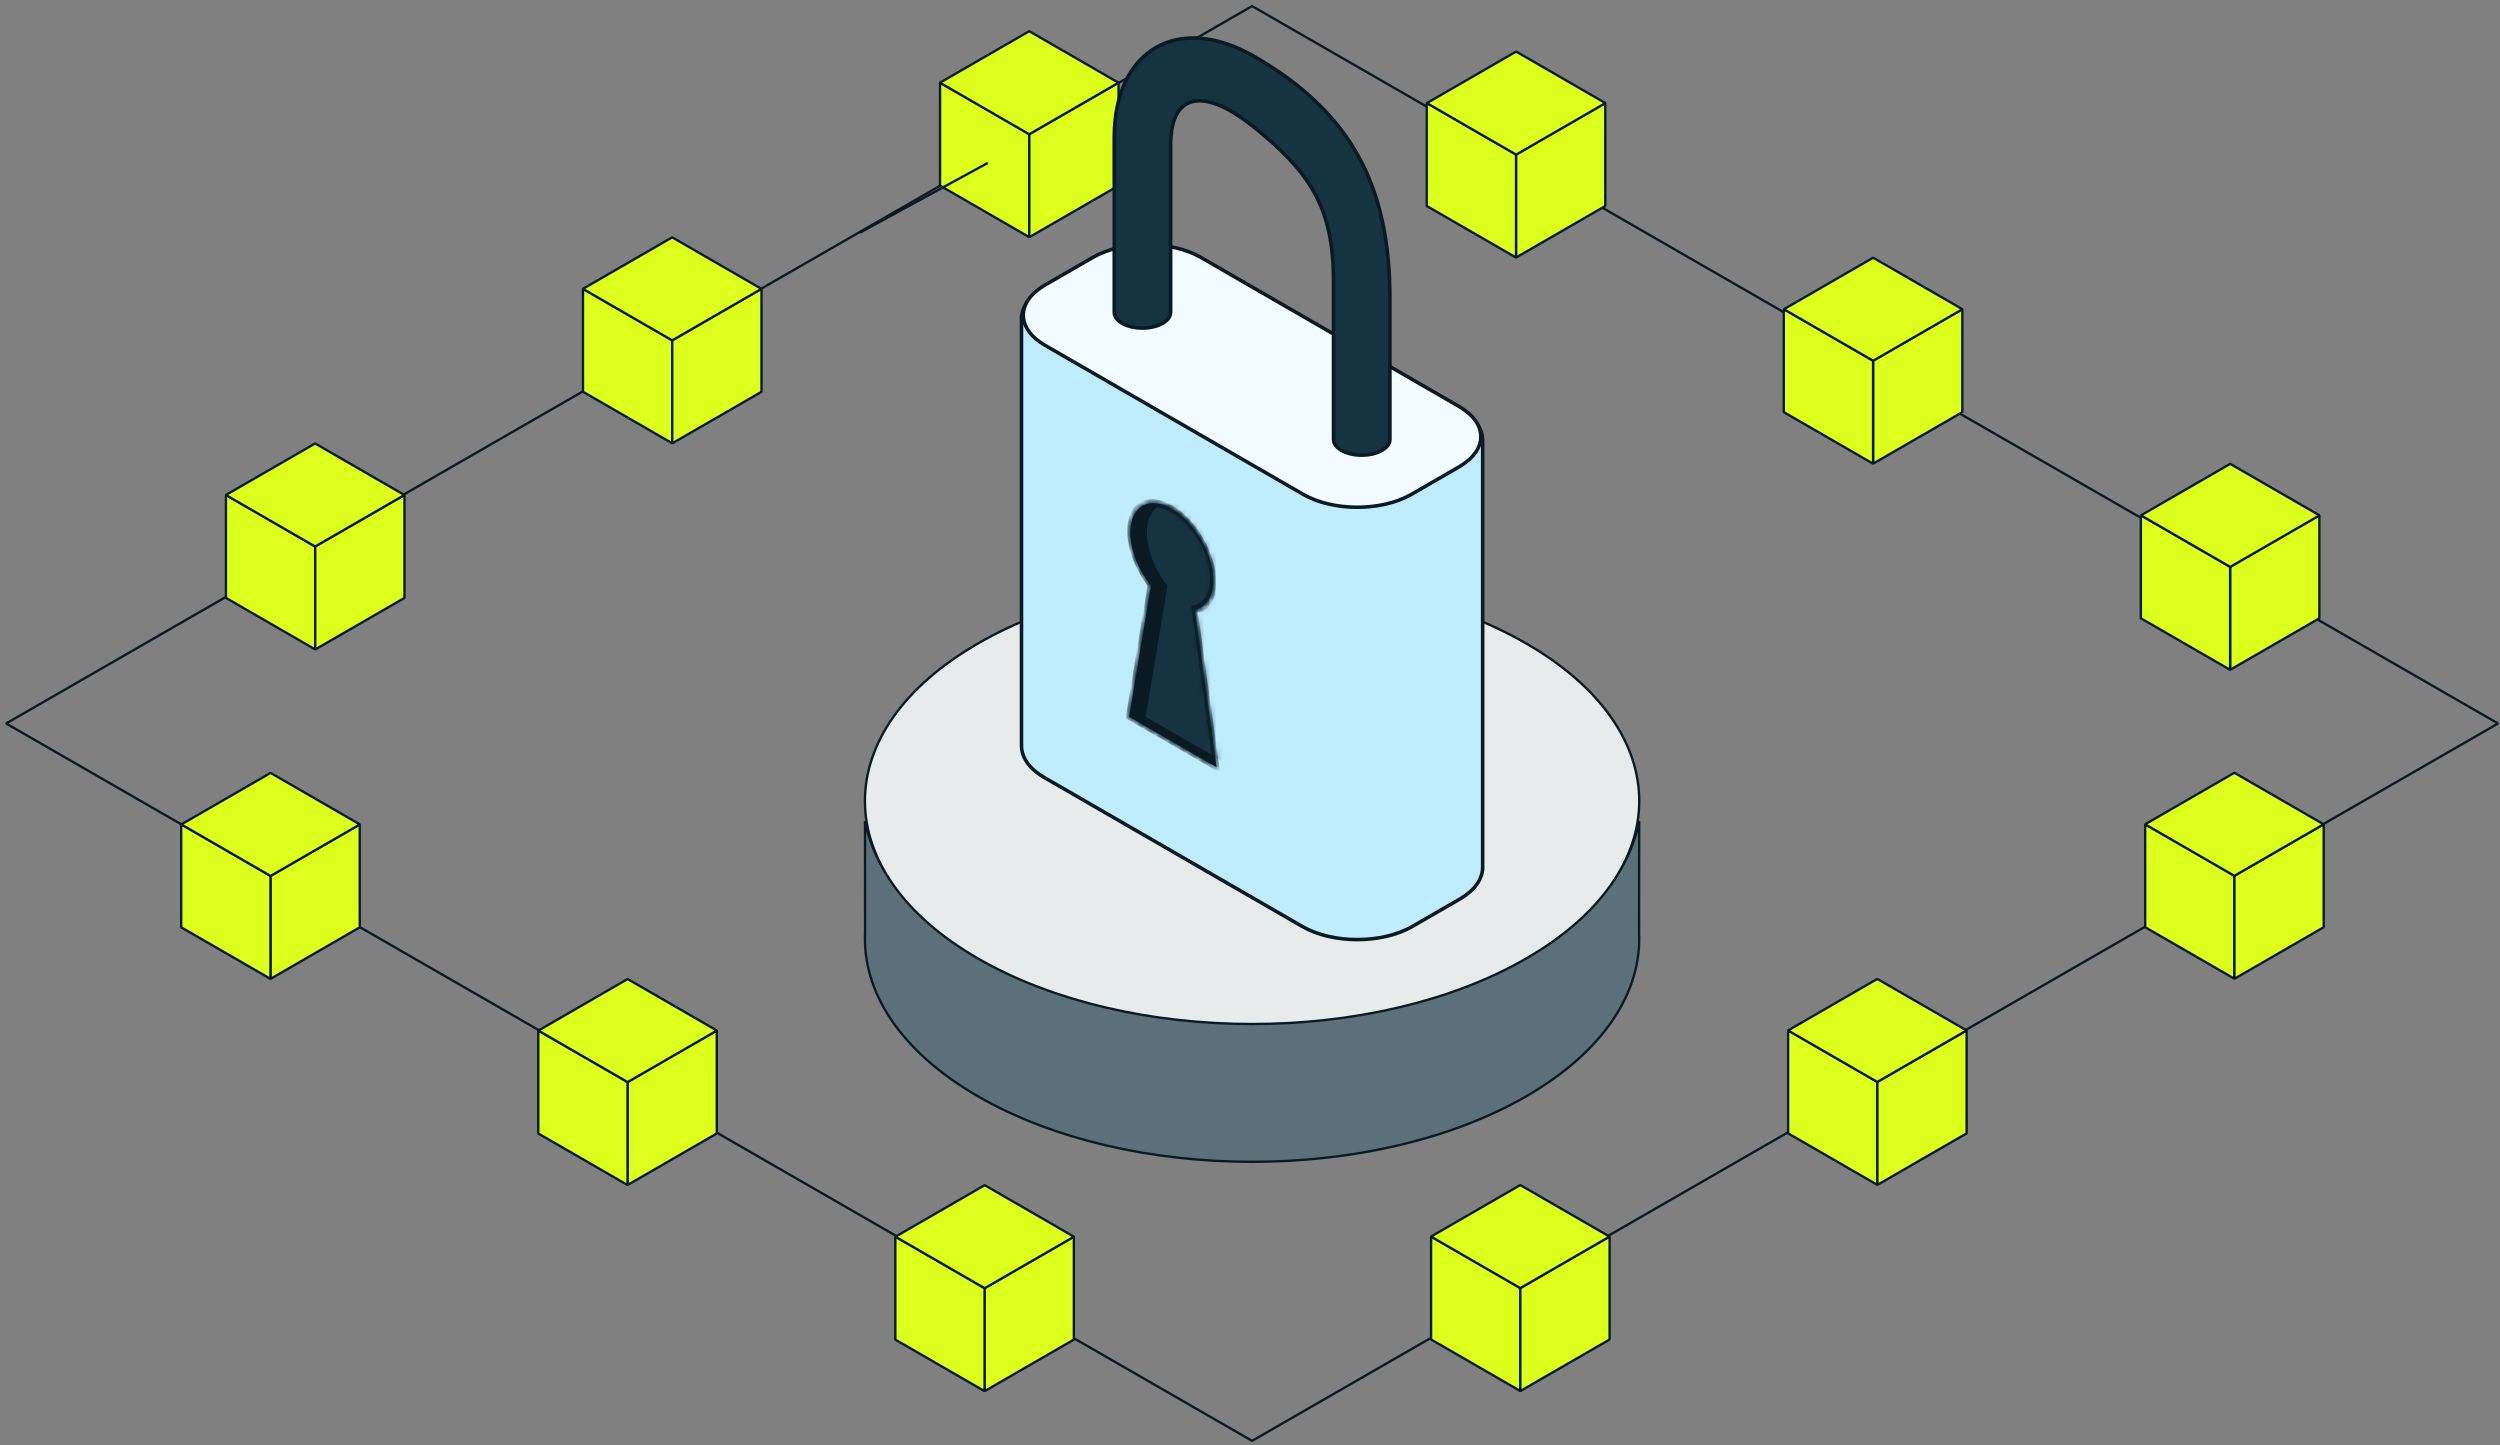
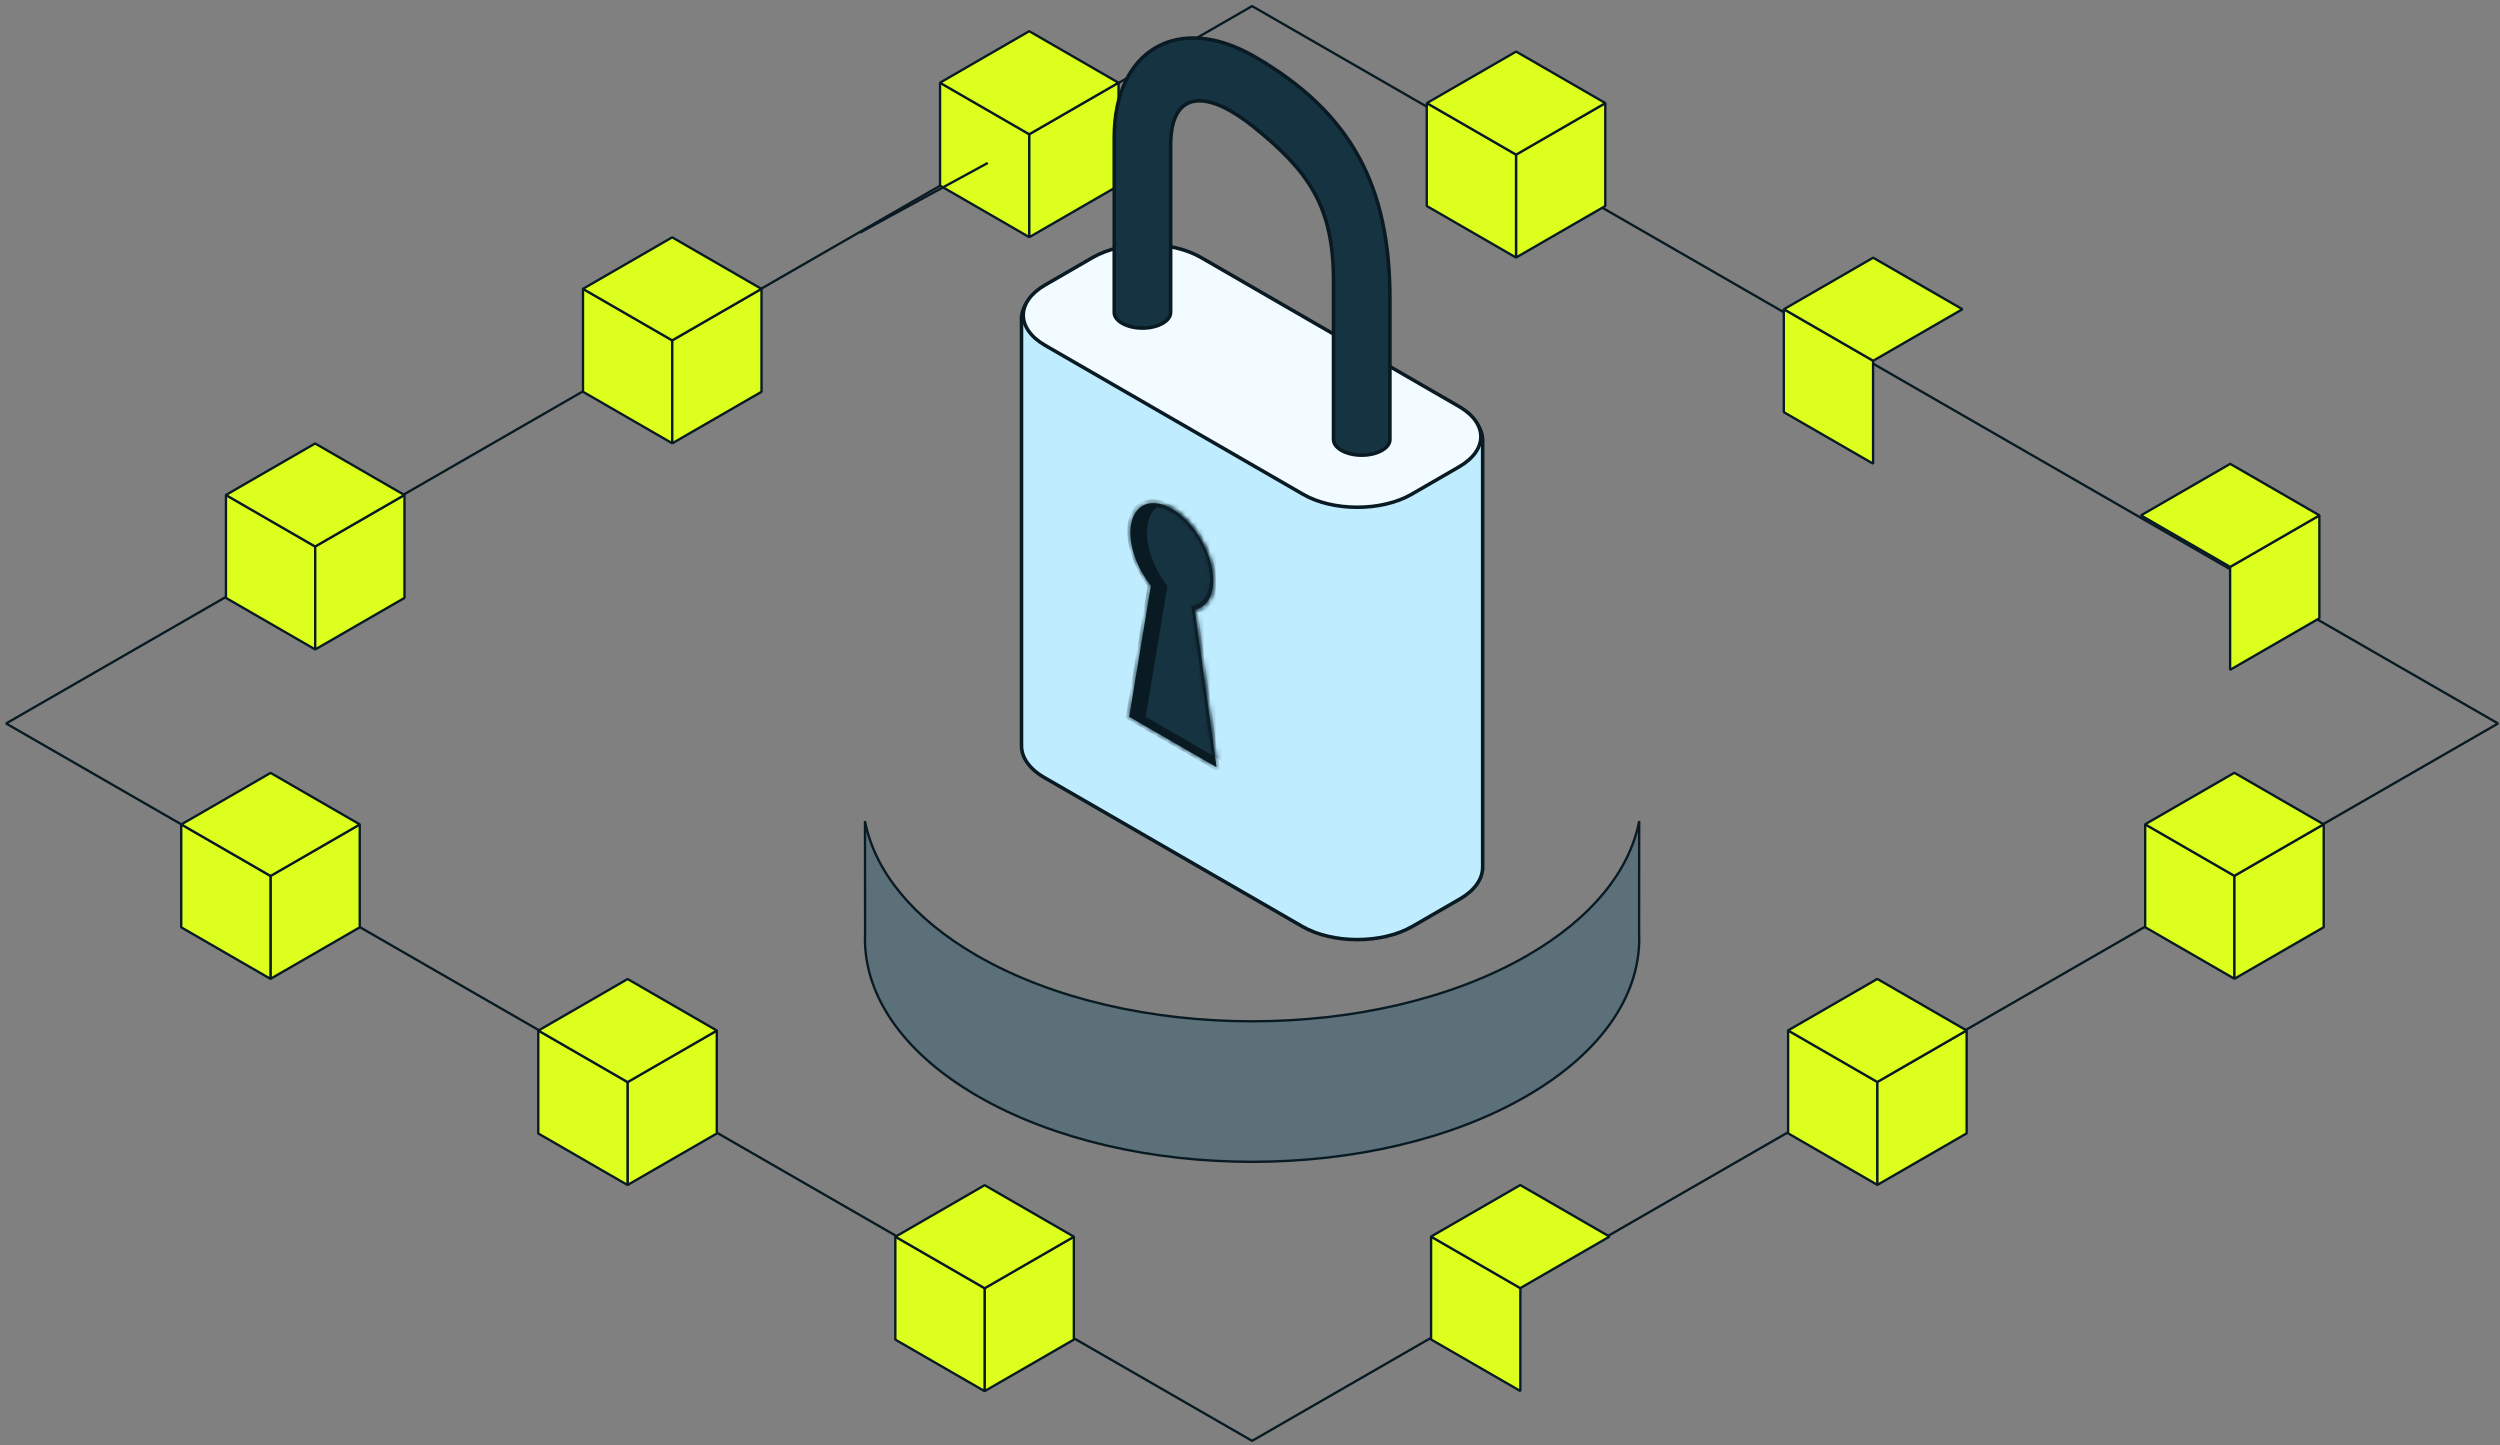
<svg xmlns="http://www.w3.org/2000/svg" width="410" height="237" viewBox="0 0 410 237" fill="none">
  <rect x="0" y="0" width="410" height="237" fill="#808080" stroke="none" />
  <path d="M409.68 118.651L205.341 236.301L1 118.65L205.34 1L409.68 118.651Z" stroke="#091A23" stroke-width="0.389" stroke-linejoin="bevel" />
  <path d="M58.997 152.084L44.358 160.536L44.358 143.633L58.997 135.181L58.997 152.084Z" fill="#DCFF1E" stroke="#091A23" stroke-width="0.389" stroke-linejoin="bevel" />
  <path d="M44.359 143.633L44.359 160.536L29.72 152.084L29.72 135.181L44.359 143.633Z" fill="#DCFF1E" stroke="#091A23" stroke-width="0.389" stroke-linejoin="bevel" />
  <path d="M59.013 135.207L44.374 143.659L29.735 135.207L44.374 126.755L59.013 135.207Z" fill="#DCFF1E" stroke="#091A23" stroke-width="0.389" stroke-linejoin="bevel" />
  <path d="M263.266 33.786L248.627 42.238L248.627 25.334L263.266 16.883L263.266 33.786Z" fill="#DCFF1E" stroke="#091A23" stroke-width="0.389" stroke-linejoin="bevel" />
  <path d="M248.627 25.334L248.627 42.238L233.988 33.786L233.988 16.883L248.627 25.334Z" fill="#DCFF1E" stroke="#091A23" stroke-width="0.389" stroke-linejoin="bevel" />
  <path d="M263.281 16.909L248.642 25.361L234.003 16.909L248.642 8.457L263.281 16.909Z" fill="#DCFF1E" stroke="#091A23" stroke-width="0.389" stroke-linejoin="bevel" />
  <path d="M351.809 152.064L366.448 160.516L366.448 143.612L351.809 135.16L351.809 152.064Z" fill="#DCFF1E" stroke="#091A23" stroke-width="0.389" stroke-linejoin="bevel" />
  <path d="M366.448 143.612L366.448 160.516L381.087 152.064L381.087 135.16L366.448 143.612Z" fill="#DCFF1E" stroke="#091A23" stroke-width="0.389" stroke-linejoin="bevel" />
  <path d="M351.794 135.187L366.433 143.638L381.072 135.187L366.433 126.735L351.794 135.187Z" fill="#DCFF1E" stroke="#091A23" stroke-width="0.389" stroke-linejoin="bevel" />
  <path d="M154.167 30.444L168.806 38.896L168.806 21.992L154.167 13.541L154.167 30.444Z" fill="#DCFF1E" stroke="#091A23" stroke-width="0.389" stroke-linejoin="bevel" />
  <path d="M168.806 21.993L168.806 38.897L183.445 30.445L183.445 13.541L168.806 21.993Z" fill="#DCFF1E" stroke="#091A23" stroke-width="0.389" stroke-linejoin="bevel" />
  <path d="M154.152 13.567L168.791 22.019L183.43 13.567L168.791 5.115L154.152 13.567Z" fill="#DCFF1E" stroke="#091A23" stroke-width="0.389" stroke-linejoin="bevel" />
  <path d="M117.554 185.891L102.915 194.343L102.915 177.44L117.553 168.988L117.554 185.891Z" fill="#DCFF1E" stroke="#091A23" stroke-width="0.389" stroke-linejoin="bevel" />
  <path d="M102.915 177.44L102.915 194.344L88.276 185.892L88.276 168.988L102.915 177.44Z" fill="#DCFF1E" stroke="#091A23" stroke-width="0.389" stroke-linejoin="bevel" />
  <path d="M117.568 169.014L102.929 177.466L88.29 169.014L102.929 160.562L117.568 169.014Z" fill="#DCFF1E" stroke="#091A23" stroke-width="0.389" stroke-linejoin="bevel" />
-   <path d="M321.822 67.593L307.183 76.044L307.183 59.141L321.822 50.689L321.822 67.593Z" fill="#DCFF1E" stroke="#091A23" stroke-width="0.389" stroke-linejoin="bevel" />
  <path d="M307.183 59.141L307.183 76.045L292.544 67.593L292.544 50.69L307.183 59.141Z" fill="#DCFF1E" stroke="#091A23" stroke-width="0.389" stroke-linejoin="bevel" />
  <path d="M321.836 50.715L307.198 59.167L292.559 50.715L307.197 42.263L321.836 50.715Z" fill="#DCFF1E" stroke="#091A23" stroke-width="0.389" stroke-linejoin="bevel" />
  <path d="M293.252 185.871L307.891 194.323L307.891 177.419L293.252 168.968L293.252 185.871Z" fill="#DCFF1E" stroke="#091A23" stroke-width="0.389" stroke-linejoin="bevel" />
  <path d="M307.891 177.42L307.891 194.323L322.53 185.872L322.53 168.968L307.891 177.42Z" fill="#DCFF1E" stroke="#091A23" stroke-width="0.389" stroke-linejoin="bevel" />
  <path d="M293.237 168.994L307.876 177.445L322.515 168.993L307.876 160.542L293.237 168.994Z" fill="#DCFF1E" stroke="#091A23" stroke-width="0.389" stroke-linejoin="bevel" />
  <path d="M95.612 64.252L110.25 72.703L110.25 55.8L95.612 47.348L95.612 64.252Z" fill="#DCFF1E" stroke="#091A23" stroke-width="0.389" stroke-linejoin="bevel" />
  <path d="M110.25 55.8L110.25 72.703L124.889 64.252L124.889 47.348L110.25 55.8Z" fill="#DCFF1E" stroke="#091A23" stroke-width="0.389" stroke-linejoin="bevel" />
  <path d="M95.597 47.374L110.236 55.825L124.875 47.374L110.236 38.922L95.597 47.374Z" fill="#DCFF1E" stroke="#091A23" stroke-width="0.389" stroke-linejoin="bevel" />
  <path d="M176.11 219.698L161.471 228.15L161.471 211.246L176.11 202.795L176.11 219.698Z" fill="#DCFF1E" stroke="#091A23" stroke-width="0.389" stroke-linejoin="bevel" />
  <path d="M161.471 211.247L161.471 228.15L146.833 219.699L146.833 202.795L161.471 211.247Z" fill="#DCFF1E" stroke="#091A23" stroke-width="0.389" stroke-linejoin="bevel" />
  <path d="M176.125 202.821L161.486 211.273L146.847 202.821L161.486 194.369L176.125 202.821Z" fill="#DCFF1E" stroke="#091A23" stroke-width="0.389" stroke-linejoin="bevel" />
  <path d="M380.377 101.4L365.738 109.852L365.738 92.948L380.377 84.496L380.377 101.4Z" fill="#DCFF1E" stroke="#091A23" stroke-width="0.389" stroke-linejoin="bevel" />
-   <path d="M365.739 92.948L365.739 109.852L351.1 101.4L351.1 84.497L365.739 92.948Z" fill="#DCFF1E" stroke="#091A23" stroke-width="0.389" stroke-linejoin="bevel" />
  <path d="M380.392 84.523L365.753 92.974L351.114 84.522L365.753 76.071L380.392 84.523Z" fill="#DCFF1E" stroke="#091A23" stroke-width="0.389" stroke-linejoin="bevel" />
  <path d="M234.699 219.678L249.338 228.13L249.338 211.226L234.699 202.775L234.699 219.678Z" fill="#DCFF1E" stroke="#091A23" stroke-width="0.389" stroke-linejoin="bevel" />
-   <path d="M249.338 211.227L249.338 228.13L263.977 219.679L263.977 202.775L249.338 211.227Z" fill="#DCFF1E" stroke="#091A23" stroke-width="0.389" stroke-linejoin="bevel" />
  <path d="M234.684 202.801L249.323 211.253L263.962 202.801L249.323 194.349L234.684 202.801Z" fill="#DCFF1E" stroke="#091A23" stroke-width="0.389" stroke-linejoin="bevel" />
  <path d="M37.056 98.058L51.695 106.51L51.695 89.607L37.056 81.155L37.056 98.058Z" fill="#DCFF1E" stroke="#091A23" stroke-width="0.389" stroke-linejoin="bevel" />
  <path d="M51.694 89.607L51.695 106.511L66.334 98.059L66.333 81.156L51.694 89.607Z" fill="#DCFF1E" stroke="#091A23" stroke-width="0.389" stroke-linejoin="bevel" />
  <path d="M37.041 81.181L51.68 89.632L66.319 81.181L51.68 72.729L37.041 81.181Z" fill="#DCFF1E" stroke="#091A23" stroke-width="0.389" stroke-linejoin="bevel" />
  <path d="M141.038 38.153L161.996 26.721" stroke="#091A23" stroke-width="0.389" stroke-linejoin="bevel" />
  <path d="M268.812 152.951H268.812L268.812 152.96C269.268 162.61 263.126 172.388 250.288 179.8C237.895 186.955 221.624 190.538 205.342 190.538C189.061 190.538 172.79 186.955 160.397 179.8C147.558 172.388 141.416 162.61 141.872 152.96L141.872 152.96L141.872 152.951L141.861 136.811L141.861 136.81L141.856 134.66C143.412 142.739 149.546 150.551 160.202 156.703C172.669 163.901 189.011 167.494 205.342 167.494C221.674 167.494 238.016 163.901 250.482 156.703C261.138 150.551 267.272 142.739 268.828 134.661L268.824 136.81V136.811L268.812 152.951Z" fill="#5C707A" stroke="#091A23" stroke-width="0.389" />
-   <path d="M160.397 105.524C172.79 98.369 189.061 94.785 205.342 94.785C221.624 94.785 237.895 98.369 250.288 105.524C262.682 112.68 268.836 122.04 268.836 131.361C268.836 140.682 262.682 150.042 250.288 157.198C237.895 164.354 221.624 167.937 205.342 167.937C189.061 167.937 172.79 164.354 160.397 157.198C148.002 150.042 141.849 140.682 141.849 131.361C141.849 122.04 148.002 112.68 160.397 105.524Z" fill="#E8EBEC" stroke="#091A23" stroke-width="0.389" />
  <path d="M167.529 52.157C167.594 50.321 168.84 48.496 171.267 47.095L179.054 42.599C184.041 39.72 192.127 39.72 197.113 42.599L239.413 67.021C241.881 68.445 243.127 70.308 243.153 72.175L243.156 72.176V142.34L243.152 142.339C243.103 144.188 241.857 146.029 239.413 147.439L231.626 151.936C226.639 154.815 218.554 154.815 213.567 151.936L171.267 127.514C168.717 126.042 167.471 124.102 167.528 122.174L167.525 122.172L167.525 52.156L167.529 52.157Z" fill="#BFEDFF" stroke="#091A23" stroke-width="0.584" />
  <mask id="path-42-inside-1_1707_43492" fill="white">
    <path fill-rule="evenodd" clip-rule="evenodd" d="M195.921 99.98C197.753 99.634 198.96 97.927 198.96 95.198C198.96 90.868 195.92 85.603 192.17 83.437C188.42 81.272 185.38 83.027 185.38 87.358C185.38 90.246 186.733 93.552 188.747 96.075L185.189 117.556L189.248 119.9V119.901L199.515 125.828L195.921 99.98Z" />
  </mask>
  <path fill-rule="evenodd" clip-rule="evenodd" d="M195.921 99.98C197.753 99.634 198.96 97.927 198.96 95.198C198.96 90.868 195.92 85.603 192.17 83.437C188.42 81.272 185.38 83.027 185.38 87.358C185.38 90.246 186.733 93.552 188.747 96.075L185.189 117.556L189.248 119.9V119.901L199.515 125.828L195.921 99.98Z" fill="#091A23" />
-   <path d="M195.921 99.98L195.641 99.332L195.365 99.384L195.422 99.793L195.921 99.98ZM188.747 96.075L189.245 96.463L189.306 96.098L189.002 95.718L188.747 96.075ZM185.189 117.556L184.69 117.168L184.587 117.793L185.189 118.141V117.556ZM189.248 119.9L189.754 120.192V119.607L189.248 119.315V119.9ZM189.248 119.901L188.742 119.609V120.193L189.248 120.485V119.901ZM199.515 125.828V126.413L200.117 126.76L200.013 126.016L199.515 125.828ZM198.454 94.906C198.454 97.431 197.337 99.011 195.641 99.332L196.201 100.629C198.168 100.257 199.466 98.424 199.466 95.491L198.454 94.906ZM192.17 84.022C195.64 86.026 198.454 90.899 198.454 94.906L199.466 95.491C199.466 90.838 196.199 85.179 192.17 82.853V84.022ZM185.886 87.65C185.886 83.642 188.699 82.018 192.17 84.022V82.853C188.14 80.526 184.873 82.412 184.873 87.066L185.886 87.65ZM189.002 95.718C187.137 93.381 185.886 90.323 185.886 87.65L184.873 87.066C184.873 90.17 186.328 93.722 188.491 96.432L189.002 95.718ZM188.248 95.686L184.69 117.168L185.688 117.945L189.245 96.463L188.248 95.686ZM185.189 118.141L189.248 120.484V119.315L185.189 116.972V118.141ZM188.742 119.607V119.609L189.754 120.193V120.192L188.742 119.607ZM189.248 120.485L199.515 126.413V125.244L189.248 119.316V120.485ZM200.013 126.016L196.42 100.168L195.422 99.793L199.016 125.641L200.013 126.016Z" fill="#091A23" mask="url(#path-42-inside-1_1707_43492)" />
  <mask id="mask0_1707_43492" style="mask-type:alpha" maskUnits="userSpaceOnUse" x="185" y="82" width="15" height="44">
    <path fill-rule="evenodd" clip-rule="evenodd" d="M195.92 99.981C197.753 99.635 198.962 97.928 198.962 95.198C198.962 90.868 195.922 85.603 192.171 83.437C188.421 81.272 185.381 83.027 185.381 87.358C185.381 90.246 186.733 93.55 188.747 96.073L185.188 117.557L189.247 119.901V119.902L199.514 125.829L195.92 99.981Z" fill="#B9C2C6" />
  </mask>
  <g mask="url(#mask0_1707_43492)">
    <path fill-rule="evenodd" clip-rule="evenodd" d="M198.628 99.981C200.46 99.635 201.668 97.928 201.668 95.199C201.668 90.868 198.628 85.603 194.878 83.438C191.128 81.272 188.088 83.028 188.088 87.358C188.088 90.246 189.44 93.551 191.454 96.074L187.896 117.558L191.955 119.901V119.902L202.222 125.83L198.628 99.981Z" fill="#163341" />
  </g>
  <mask id="path-46-inside-2_1707_43492" fill="white">
    <path fill-rule="evenodd" clip-rule="evenodd" d="M195.921 99.98C197.753 99.634 198.96 97.927 198.96 95.198C198.96 90.868 195.92 85.603 192.17 83.437C188.42 81.272 185.38 83.027 185.38 87.358C185.38 90.246 186.733 93.552 188.747 96.075L185.189 117.556L189.248 119.9V119.901L199.515 125.828L195.921 99.98Z" />
  </mask>
  <path d="M195.921 99.98L195.641 99.332L195.365 99.384L195.422 99.793L195.921 99.98ZM188.747 96.075L189.245 96.463L189.306 96.098L189.002 95.718L188.747 96.075ZM185.189 117.556L184.69 117.168L184.587 117.793L185.189 118.141V117.556ZM189.248 119.9L189.754 120.192V119.607L189.248 119.315V119.9ZM189.248 119.901L188.742 119.609V120.193L189.248 120.485V119.901ZM199.515 125.828V126.413L200.117 126.76L200.013 126.016L199.515 125.828ZM198.454 94.906C198.454 97.431 197.337 99.011 195.641 99.332L196.201 100.629C198.168 100.257 199.466 98.424 199.466 95.491L198.454 94.906ZM192.17 84.022C195.64 86.026 198.454 90.899 198.454 94.906L199.466 95.491C199.466 90.838 196.199 85.179 192.17 82.853V84.022ZM185.886 87.65C185.886 83.642 188.699 82.018 192.17 84.022V82.853C188.14 80.526 184.873 82.412 184.873 87.066L185.886 87.65ZM189.002 95.718C187.137 93.381 185.886 90.323 185.886 87.65L184.873 87.066C184.873 90.17 186.328 93.722 188.491 96.432L189.002 95.718ZM188.248 95.686L184.69 117.168L185.688 117.945L189.245 96.463L188.248 95.686ZM185.189 118.141L189.248 120.484V119.315L185.189 116.972V118.141ZM188.742 119.607V119.609L189.754 120.193V120.192L188.742 119.607ZM189.248 120.485L199.515 126.413V125.244L189.248 119.316V120.485ZM200.013 126.016L196.42 100.168L195.422 99.793L199.016 125.641L200.013 126.016Z" fill="#091A23" mask="url(#path-46-inside-2_1707_43492)" />
  <path d="M231.48 81.069C229.041 82.477 225.827 83.189 222.596 83.189C219.366 83.189 216.151 82.477 213.713 81.069L171.413 56.647C168.972 55.238 167.819 53.432 167.819 51.687C167.819 49.941 168.972 48.135 171.413 46.726L179.2 42.23C181.639 40.822 184.853 40.11 188.084 40.11C191.314 40.11 194.529 40.822 196.967 42.23L239.267 66.652C241.708 68.061 242.861 69.867 242.861 71.612C242.861 73.358 241.708 75.163 239.267 76.572L231.48 81.069Z" fill="#F2FBFF" stroke="#091A23" stroke-width="0.584" />
  <path d="M218.702 72.104L218.702 71.812H218.695V59.071V46.038C218.695 39.988 217.697 35.495 215.539 31.593C213.385 27.695 210.088 24.413 205.54 20.764C203.844 19.404 202.165 18.3 200.596 17.561C199.031 16.825 197.553 16.44 196.266 16.55C194.963 16.661 193.875 17.279 193.125 18.497C192.385 19.699 191.985 21.465 191.985 23.864L191.985 37.56L191.985 50.963H191.977L191.978 51.256C191.979 51.842 191.593 52.488 190.685 53.013C189.78 53.535 188.576 53.804 187.356 53.804C186.136 53.804 184.932 53.535 184.028 53.013C183.12 52.488 182.733 51.842 182.735 51.256V51.255V36.894V22.532C182.735 15.299 185.396 10.209 189.547 7.808C193.698 5.407 199.433 5.64 205.698 9.257C213.688 13.87 219.242 19.201 222.803 25.665C226.365 32.13 227.945 39.753 227.945 48.972V60.538V72.105C227.945 72.689 227.558 73.334 226.652 73.857C225.748 74.379 224.543 74.649 223.324 74.649C222.104 74.649 220.9 74.379 219.995 73.857C219.089 73.334 218.702 72.689 218.702 72.104Z" fill="#163341" stroke="#091A23" stroke-width="0.584" />
</svg>